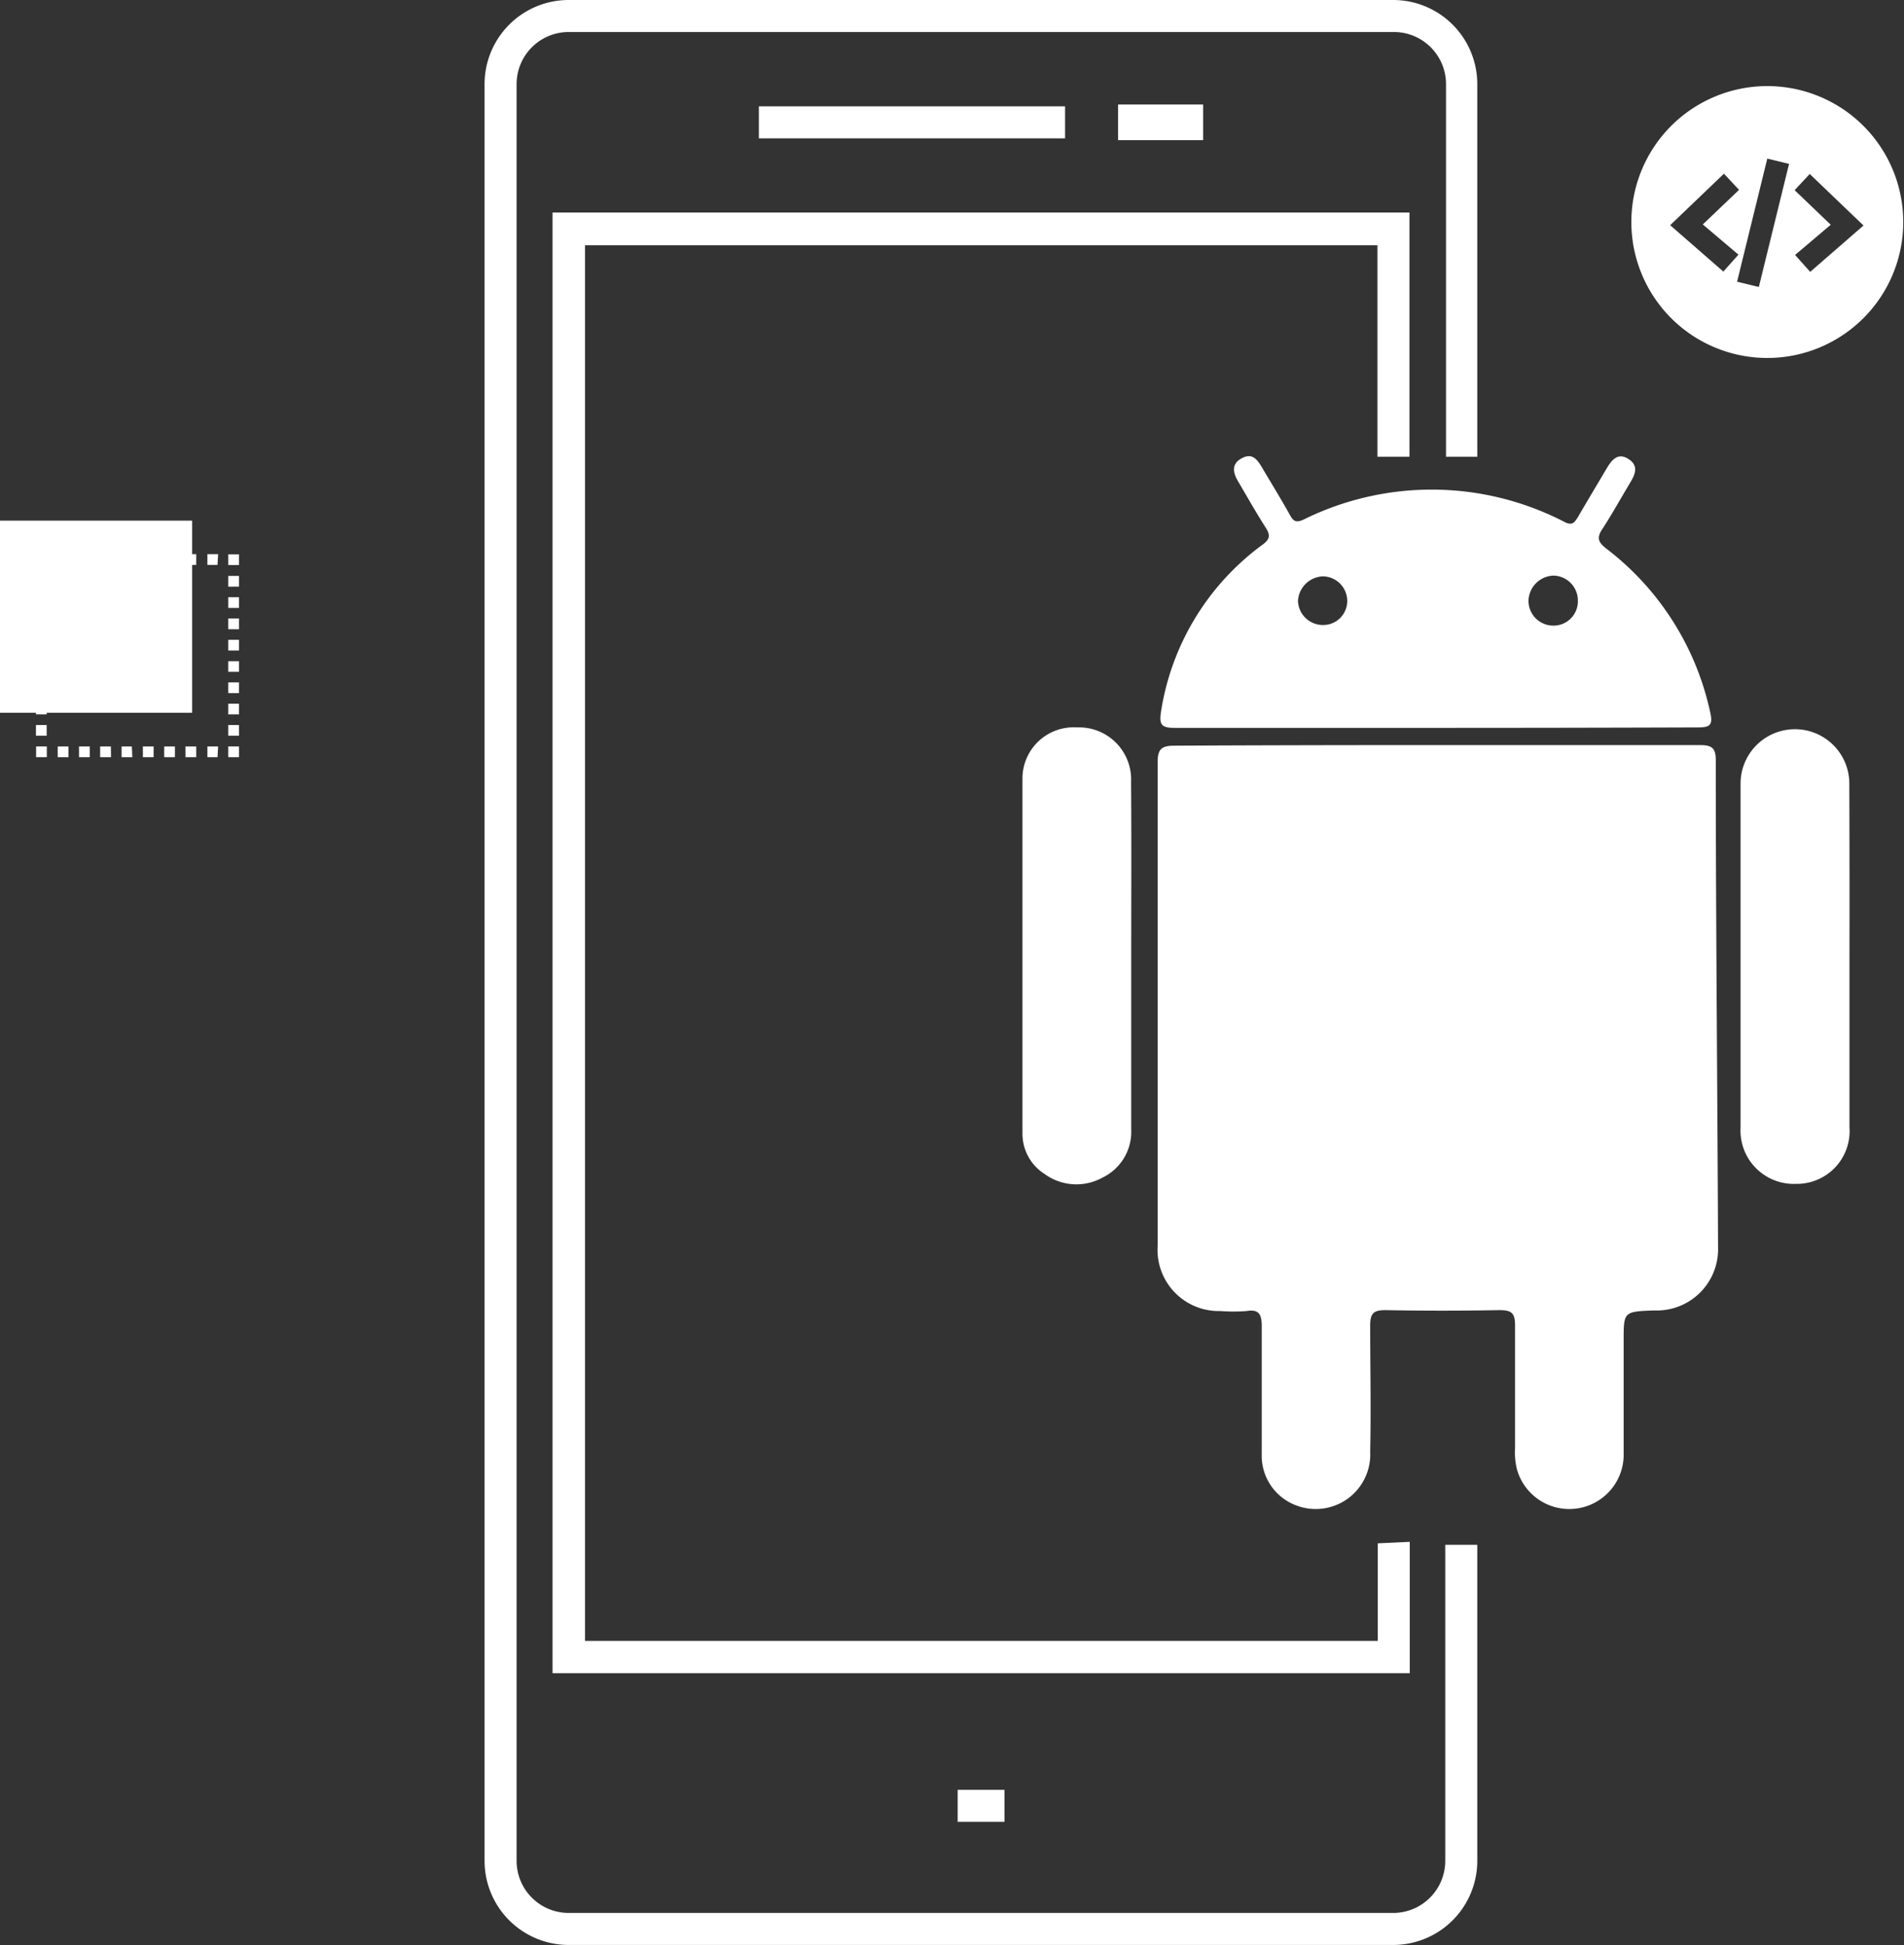
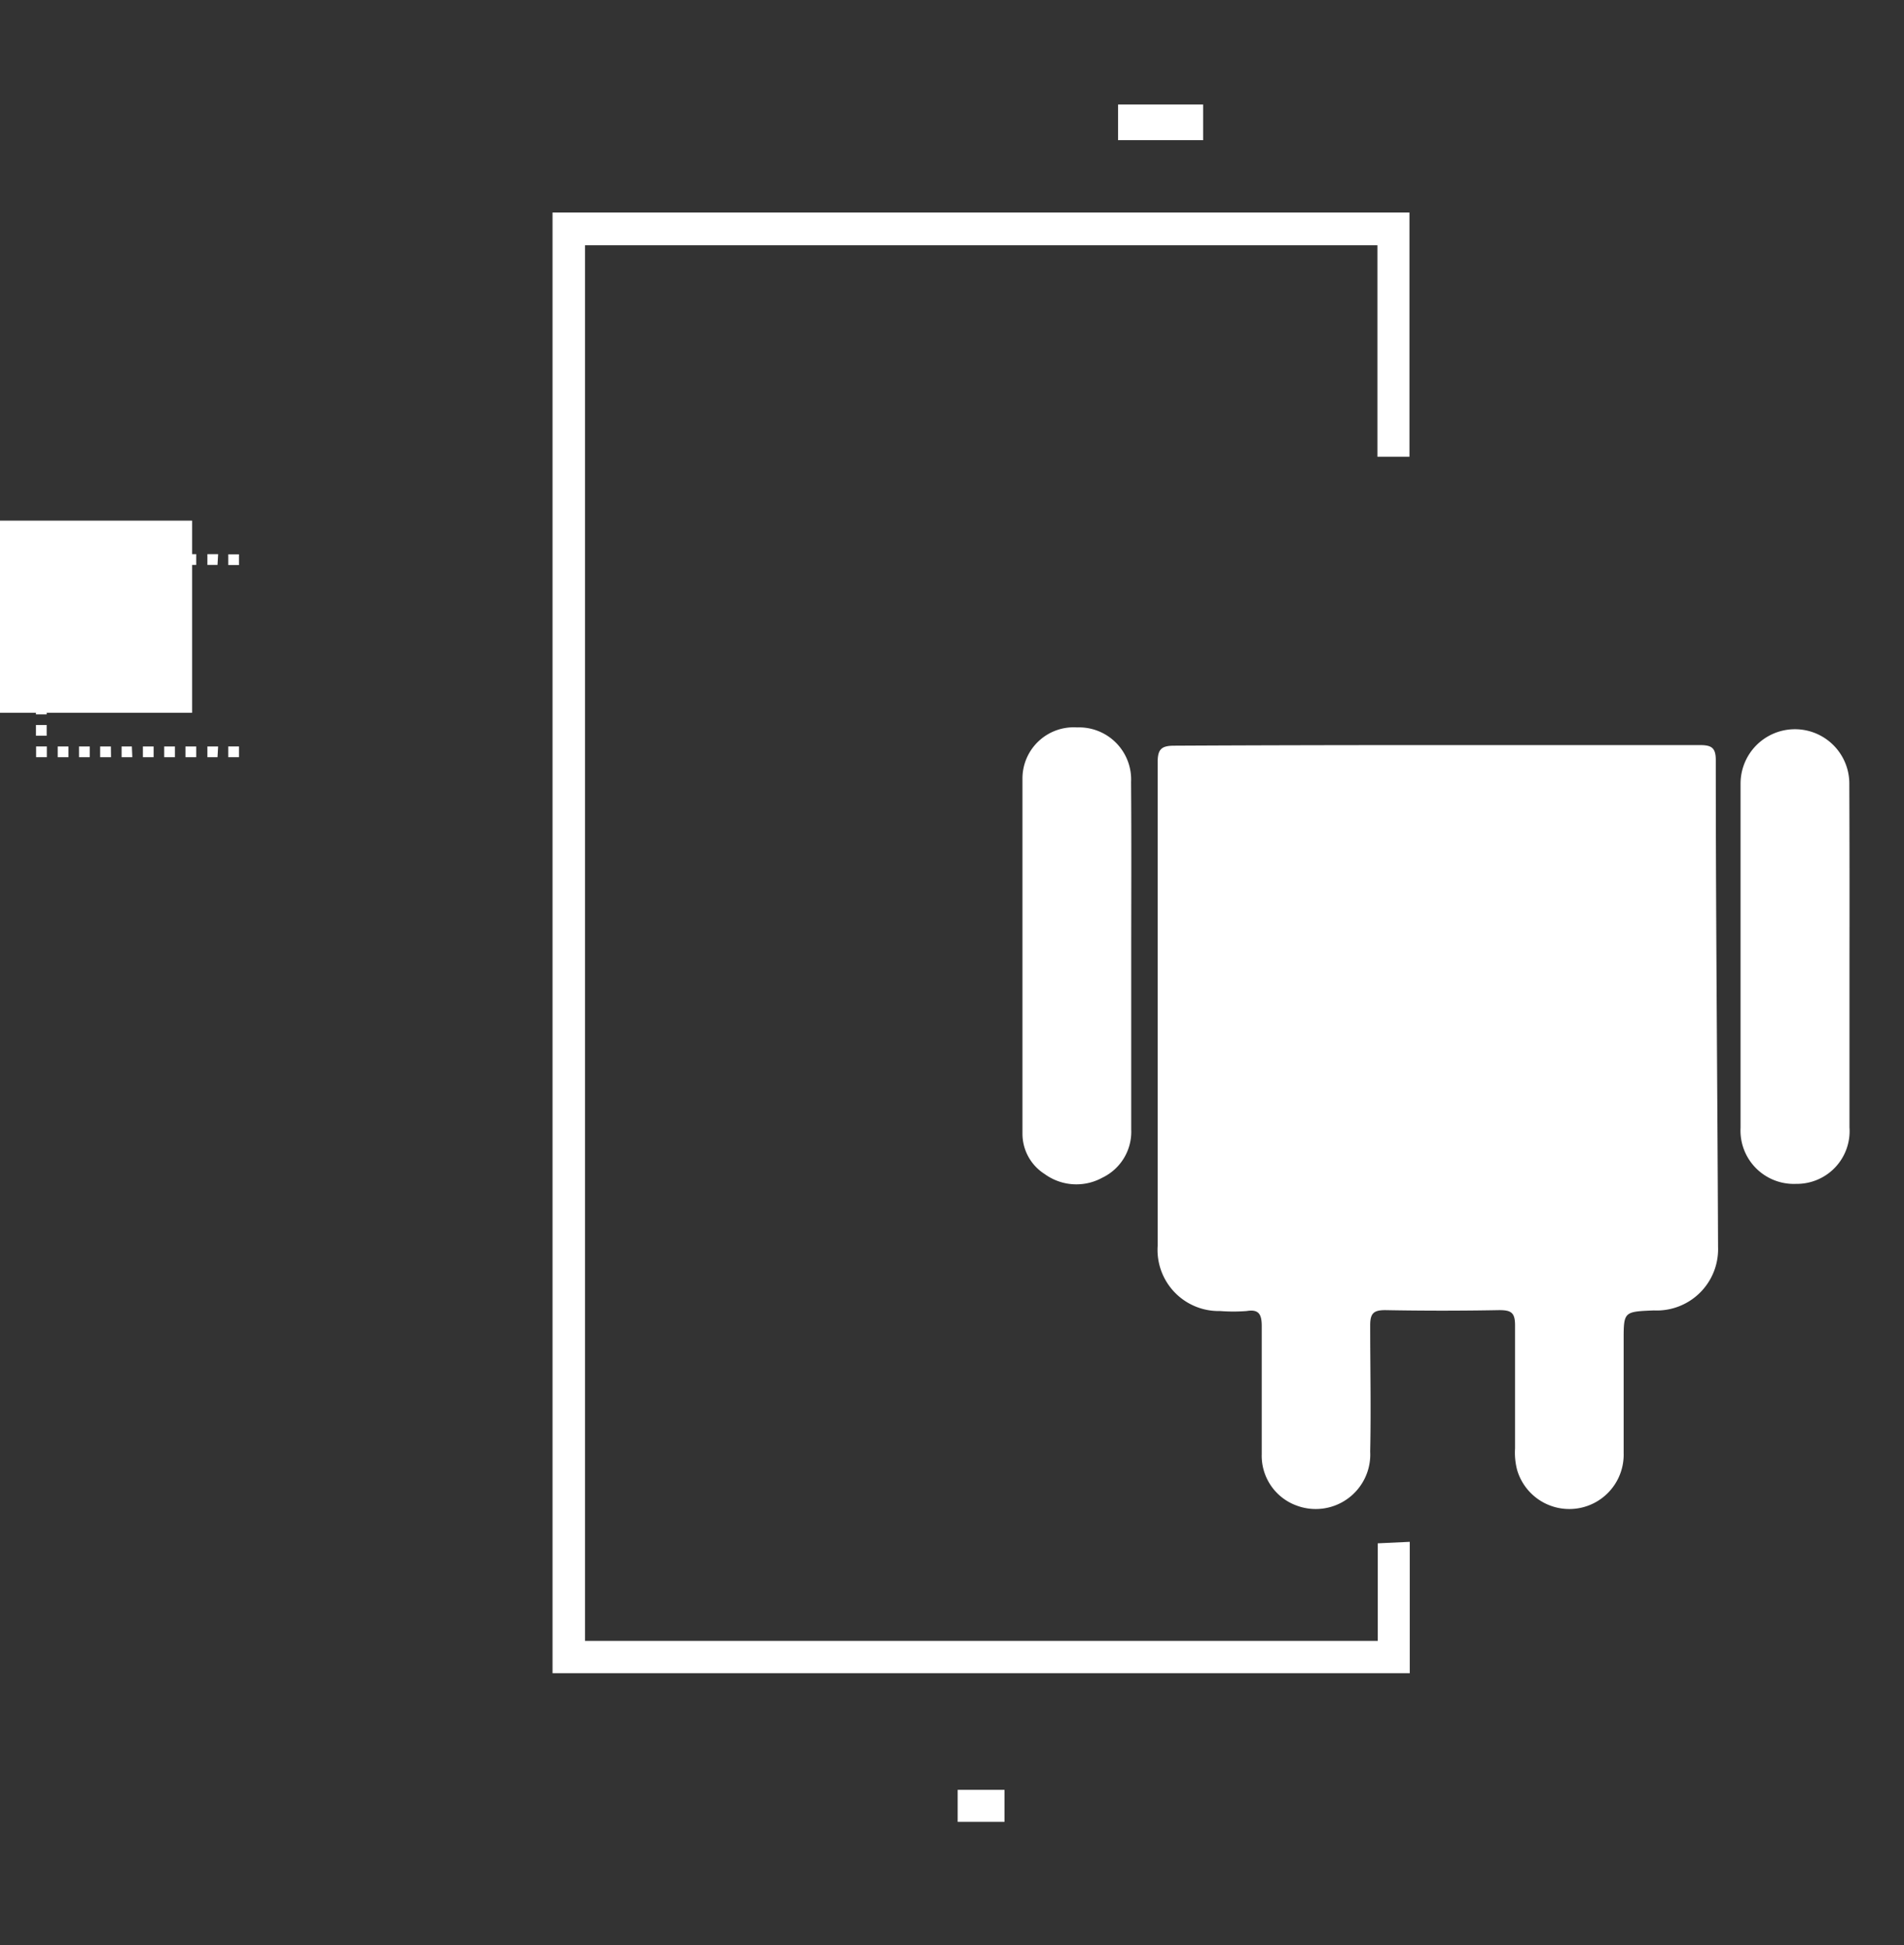
<svg xmlns="http://www.w3.org/2000/svg" id="Capa_1" data-name="Capa 1" viewBox="0 0 126.05 128.78">
  <rect x="0" y="0" width="126.05" height="128.78" fill="#333333" stroke="none" />
  <defs>
    <style>.cls-1{fill:#fff;}</style>
  </defs>
  <title>answer2</title>
-   <path class="cls-1" d="M139,63.46V38.78a3.45,3.45,0,0,0-3.44-3.44H80.91a3.45,3.45,0,0,0-3.44,3.44V156.43a3.45,3.45,0,0,0,3.44,3.44h54.6a3.45,3.45,0,0,0,3.44-3.44V135.5h2.12v20.93a5.57,5.57,0,0,1-5.56,5.56H80.91a5.57,5.57,0,0,1-5.56-5.56V38.78a5.57,5.57,0,0,1,5.56-5.56h54.6a5.57,5.57,0,0,1,5.56,5.56V63.46H139m0,0,0,72" transform="translate(-43.27 -33.22)" />
  <path class="cls-1" d="M82,141.86h52.48V135.4l2.12-.1V144H79.85V47.29h56.73V63.46h-2.12v-14H82Z" transform="translate(-43.27 -33.22)" />
-   <rect class="cls-1" x="50.24" y="7.04" width="20.27" height="2.12" />
  <rect class="cls-1" x="74.02" y="6.92" width="5.63" height="2.36" />
  <rect class="cls-1" x="63.4" y="118.5" width="3.1" height="2.12" />
-   <path class="cls-1" d="M160.27,38.92a9,9,0,1,0,9,9A9,9,0,0,0,160.27,38.92Zm-6.43,9.21,3.56-3.41,1,1.07L156,48.08l2.36,2-1,1.12Zm5.87,4.09-1.44-.35,2-8.15,1.44.35Zm3.4-1-1-1.12,2.36-2-2.39-2.29,1-1.07,3.56,3.41Z" transform="translate(-43.27 -33.22)" />
  <rect class="cls-1" y="34.47" width="12.72" height="12.72" />
  <rect class="cls-1" x="15.11" y="49.42" width="0.71" height="0.71" />
  <path class="cls-1" d="M57.67,83.35H57v-.71h.71Zm-1.41,0h-.71v-.71h.71Zm-1.41,0h-.71v-.71h.71Zm-1.41,0h-.71v-.71h.71Zm-1.41,0h-.71v-.71H52Zm-1.41,0H49.9v-.71h.71Zm-1.41,0h-.71v-.71h.71Zm-1.41,0h-.71v-.71h.71Z" transform="translate(-43.27 -33.22)" />
  <rect class="cls-1" x="2.39" y="49.42" width="0.71" height="0.71" />
  <path class="cls-1" d="M46.36,81.93h-.71v-.71h.71Zm0-1.41h-.71v-.71h.71Zm0-1.41h-.71V78.4h.71Zm0-1.41h-.71V77h.71Zm0-1.41h-.71v-.71h.71Zm0-1.41h-.71v-.71h.71Zm0-1.41h-.71v-.71h.71Zm0-1.41h-.71v-.71h.71Z" transform="translate(-43.27 -33.22)" />
  <rect class="cls-1" x="2.39" y="36.7" width="0.71" height="0.71" />
  <path class="cls-1" d="M57.67,70.62H57v-.71h.71Zm-1.41,0h-.71v-.71h.71Zm-1.41,0h-.71v-.71h.71Zm-1.41,0h-.71v-.71h.71Zm-1.41,0h-.71v-.71H52Zm-1.41,0H49.9v-.71h.71Zm-1.41,0h-.71v-.71h.71Zm-1.41,0h-.71v-.71h.71Z" transform="translate(-43.27 -33.22)" />
  <polygon class="cls-1" points="15.47 37.41 15.11 37.41 15.11 36.7 15.82 36.7 15.82 37.41 15.47 37.41" />
-   <path class="cls-1" d="M59.09,81.93h-.71v-.71h.71Zm0-1.41h-.71v-.71h.71Zm0-1.41h-.71V78.4h.71Zm0-1.41h-.71V77h.71Zm0-1.41h-.71v-.71h.71Zm0-1.41h-.71v-.71h.71Zm0-1.41h-.71v-.71h.71Zm0-1.41h-.71v-.71h.71Z" transform="translate(-43.27 -33.22)" />
  <g id="WC7bep">
    <path class="cls-1" d="M138.44,82.55c5.78,0,11.57,0,17.35,0,.78,0,1.07.16,1.07,1,0,10.74.11,21.48.15,32.22a4.06,4.06,0,0,1-4.25,4.21c-2,.08-2,.08-2,2,0,2.48,0,5,0,7.43a3.6,3.6,0,0,1-7.05,1.14,4.53,4.53,0,0,1-.14-1.43c0-2.72,0-5.44,0-8.16,0-.84-.26-1-1.05-1q-3.77.07-7.54,0c-.77,0-1,.21-1,1,0,2.79.06,5.58,0,8.36a3.61,3.61,0,0,1-4.84,3.59,3.51,3.51,0,0,1-2.34-3.42c0-2.82,0-5.65,0-8.47,0-.8-.2-1.13-1-1a11.36,11.36,0,0,1-1.75,0,4.05,4.05,0,0,1-4.14-4.32c0-4.3,0-8.61,0-12.91,0-6.37,0-12.74,0-19.1,0-.86.24-1.1,1.1-1.1C126.8,82.56,132.62,82.55,138.44,82.55Z" transform="translate(-43.27 -33.22)" />
-     <path class="cls-1" d="M138.36,81.41c-5.78,0-11.57,0-17.35,0-.88,0-1-.25-.88-1.06a16.9,16.9,0,0,1,6.74-11.08c.47-.35.51-.61.21-1.09-.64-1-1.24-2.06-1.85-3.1-.34-.57-.44-1.14.23-1.51s1,0,1.34.57c.63,1.07,1.28,2.12,1.88,3.2.23.42.43.49.89.28a19.12,19.12,0,0,1,17.3.17c.5.25.65,0,.86-.33.62-1.07,1.26-2.13,1.89-3.2.34-.57.74-1.11,1.46-.65s.42,1.06.08,1.62c-.6,1-1.15,2-1.8,3-.4.59-.3.88.25,1.31a18.54,18.54,0,0,1,6.88,10.84c.21.91-.07,1-.87,1C149.86,81.4,144.11,81.41,138.36,81.41ZM147.73,73a1.65,1.65,0,0,0-1.6-1.67A1.71,1.71,0,0,0,144.46,73a1.64,1.64,0,0,0,1.62,1.64A1.61,1.61,0,0,0,147.73,73Zm-15.27,0a1.63,1.63,0,0,0-1.63-1.62A1.72,1.72,0,0,0,129.2,73a1.65,1.65,0,0,0,1.67,1.6A1.59,1.59,0,0,0,132.46,73Z" transform="translate(-43.27 -33.22)" />
    <path class="cls-1" d="M118.16,96.54c0,3.82,0,7.64,0,11.46a3.37,3.37,0,0,1-1.91,3.19,3.57,3.57,0,0,1-3.82-.24,3.16,3.16,0,0,1-1.47-2.7q0-11.77,0-23.55a3.39,3.39,0,0,1,3.61-3.32A3.45,3.45,0,0,1,118.15,85C118.18,88.83,118.16,92.68,118.16,96.54Z" transform="translate(-43.27 -33.22)" />
    <path class="cls-1" d="M165.71,96.5q0,5.68,0,11.36a3.49,3.49,0,0,1-3.53,3.74,3.53,3.53,0,0,1-3.68-3.72q0-11.41,0-22.82a3.6,3.6,0,1,1,7.2.08Q165.72,90.82,165.71,96.5Z" transform="translate(-43.27 -33.22)" />
  </g>
</svg>